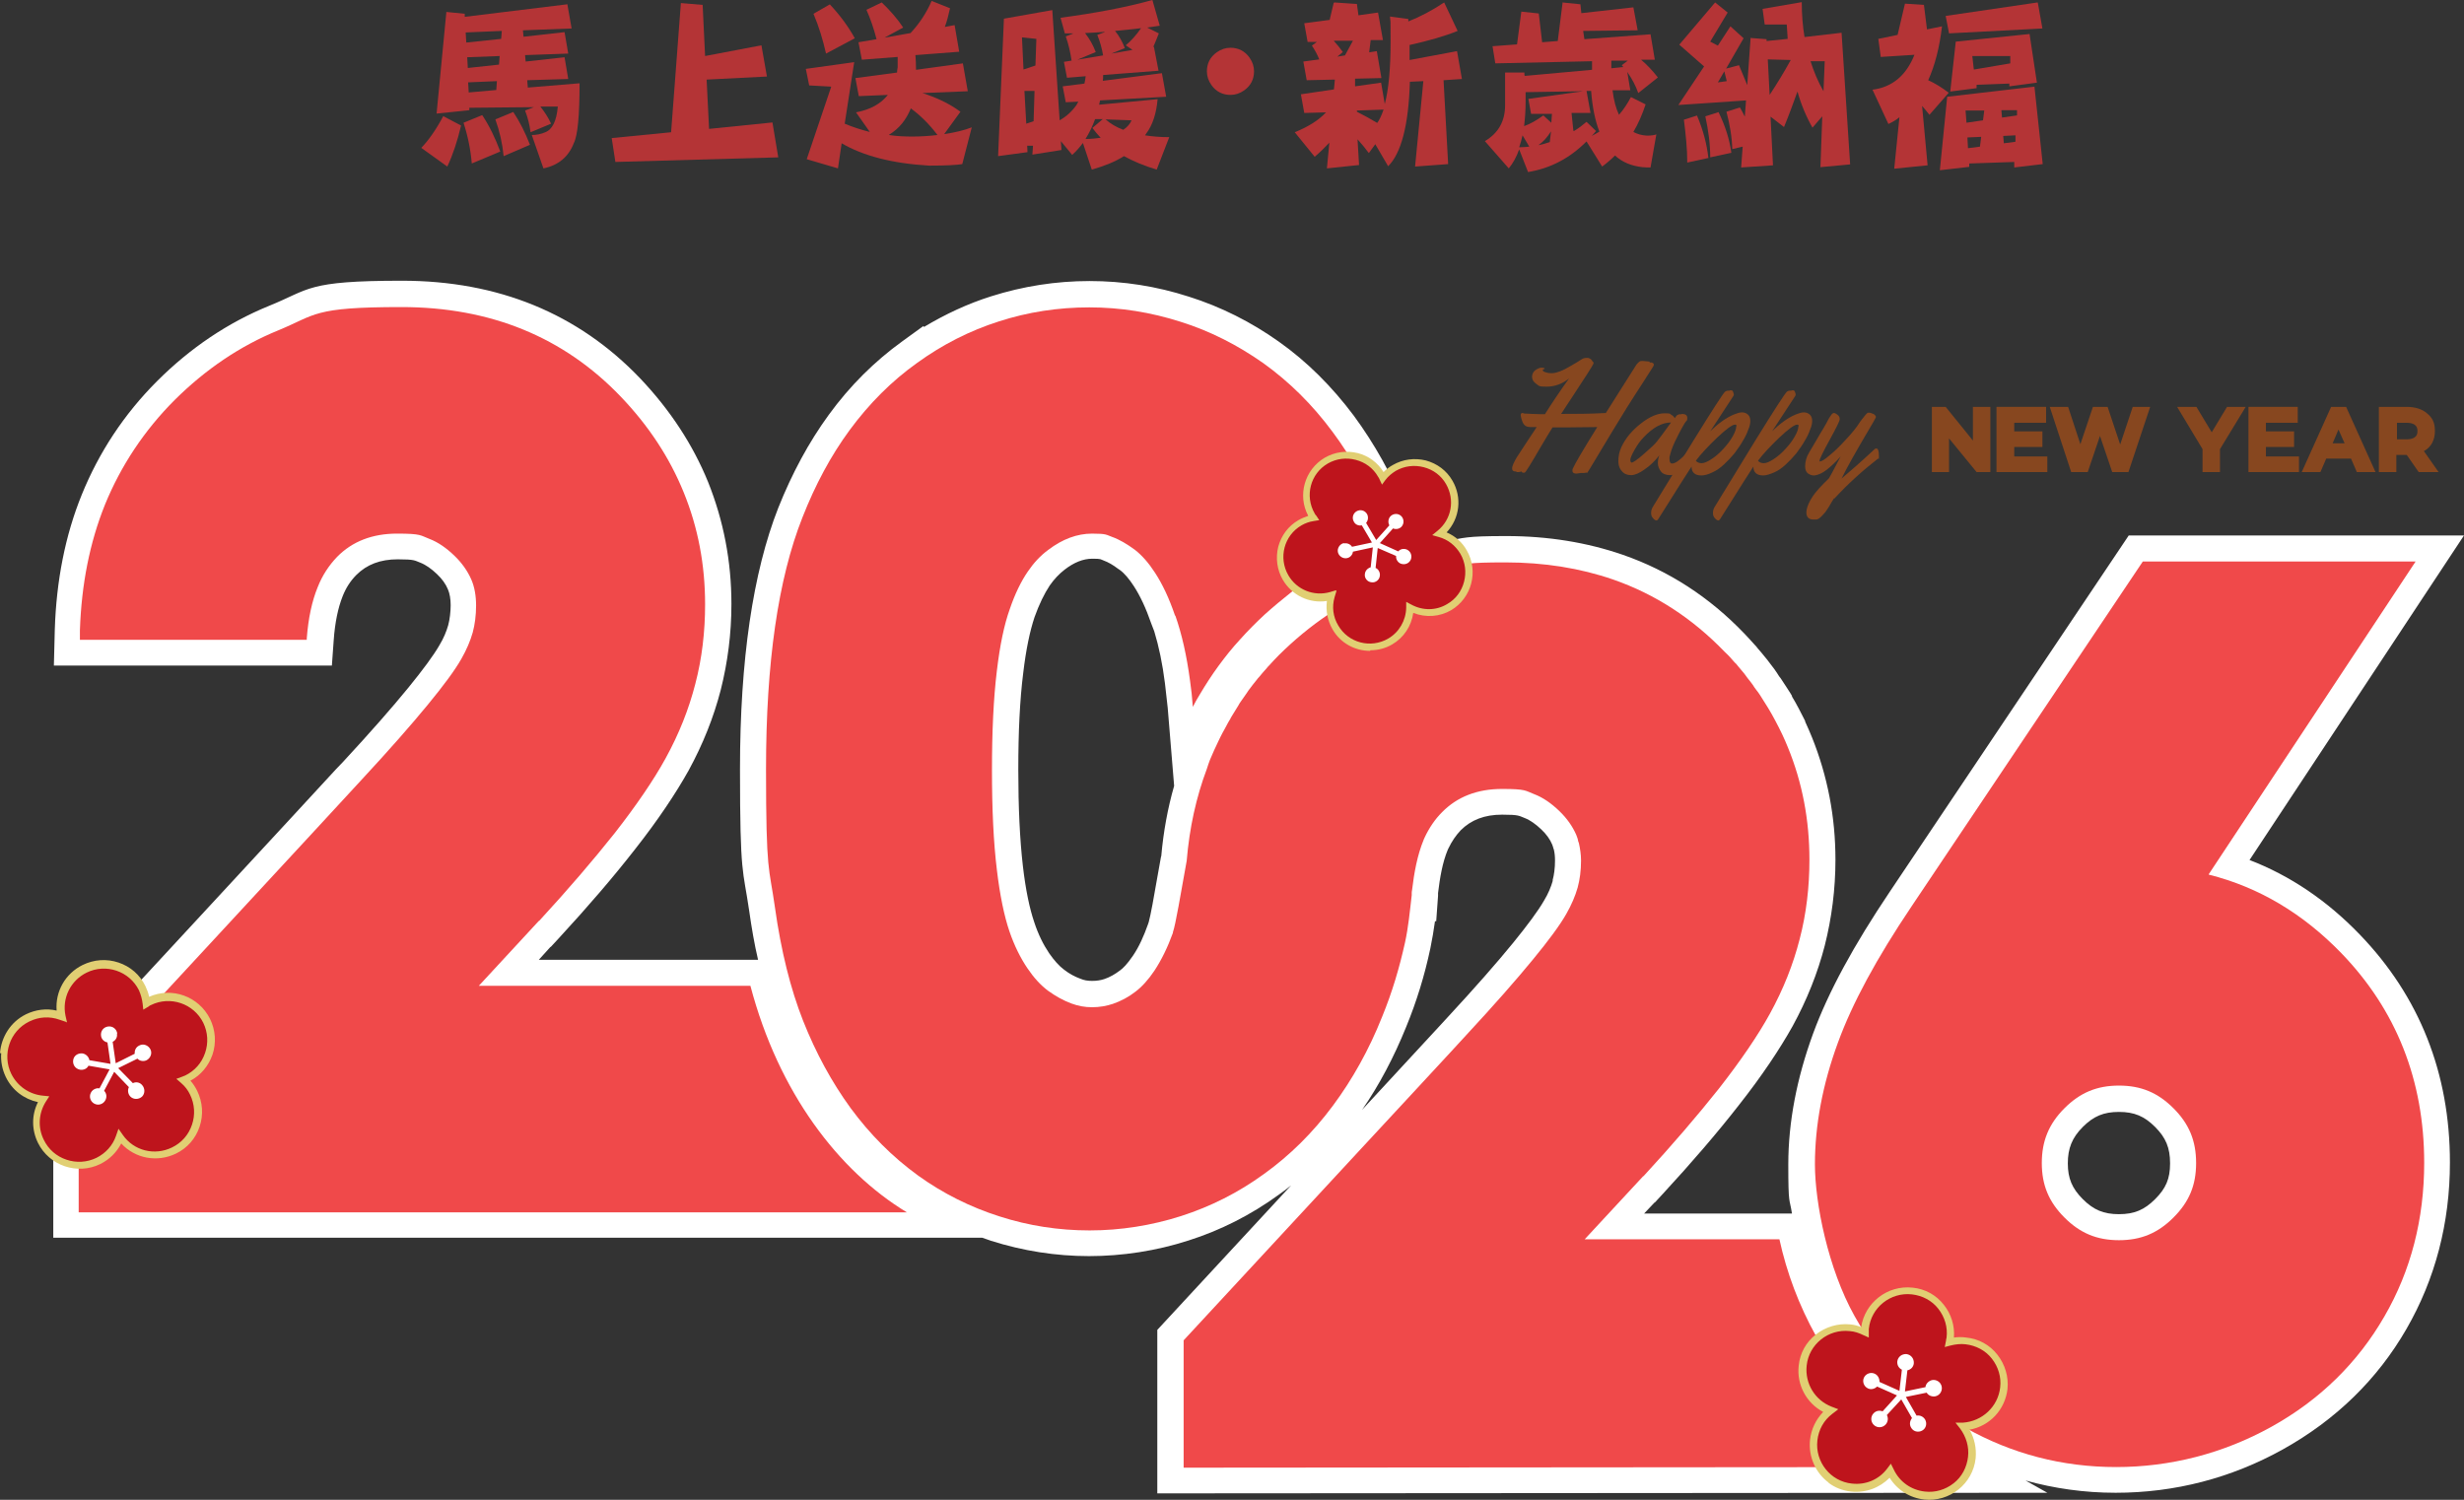
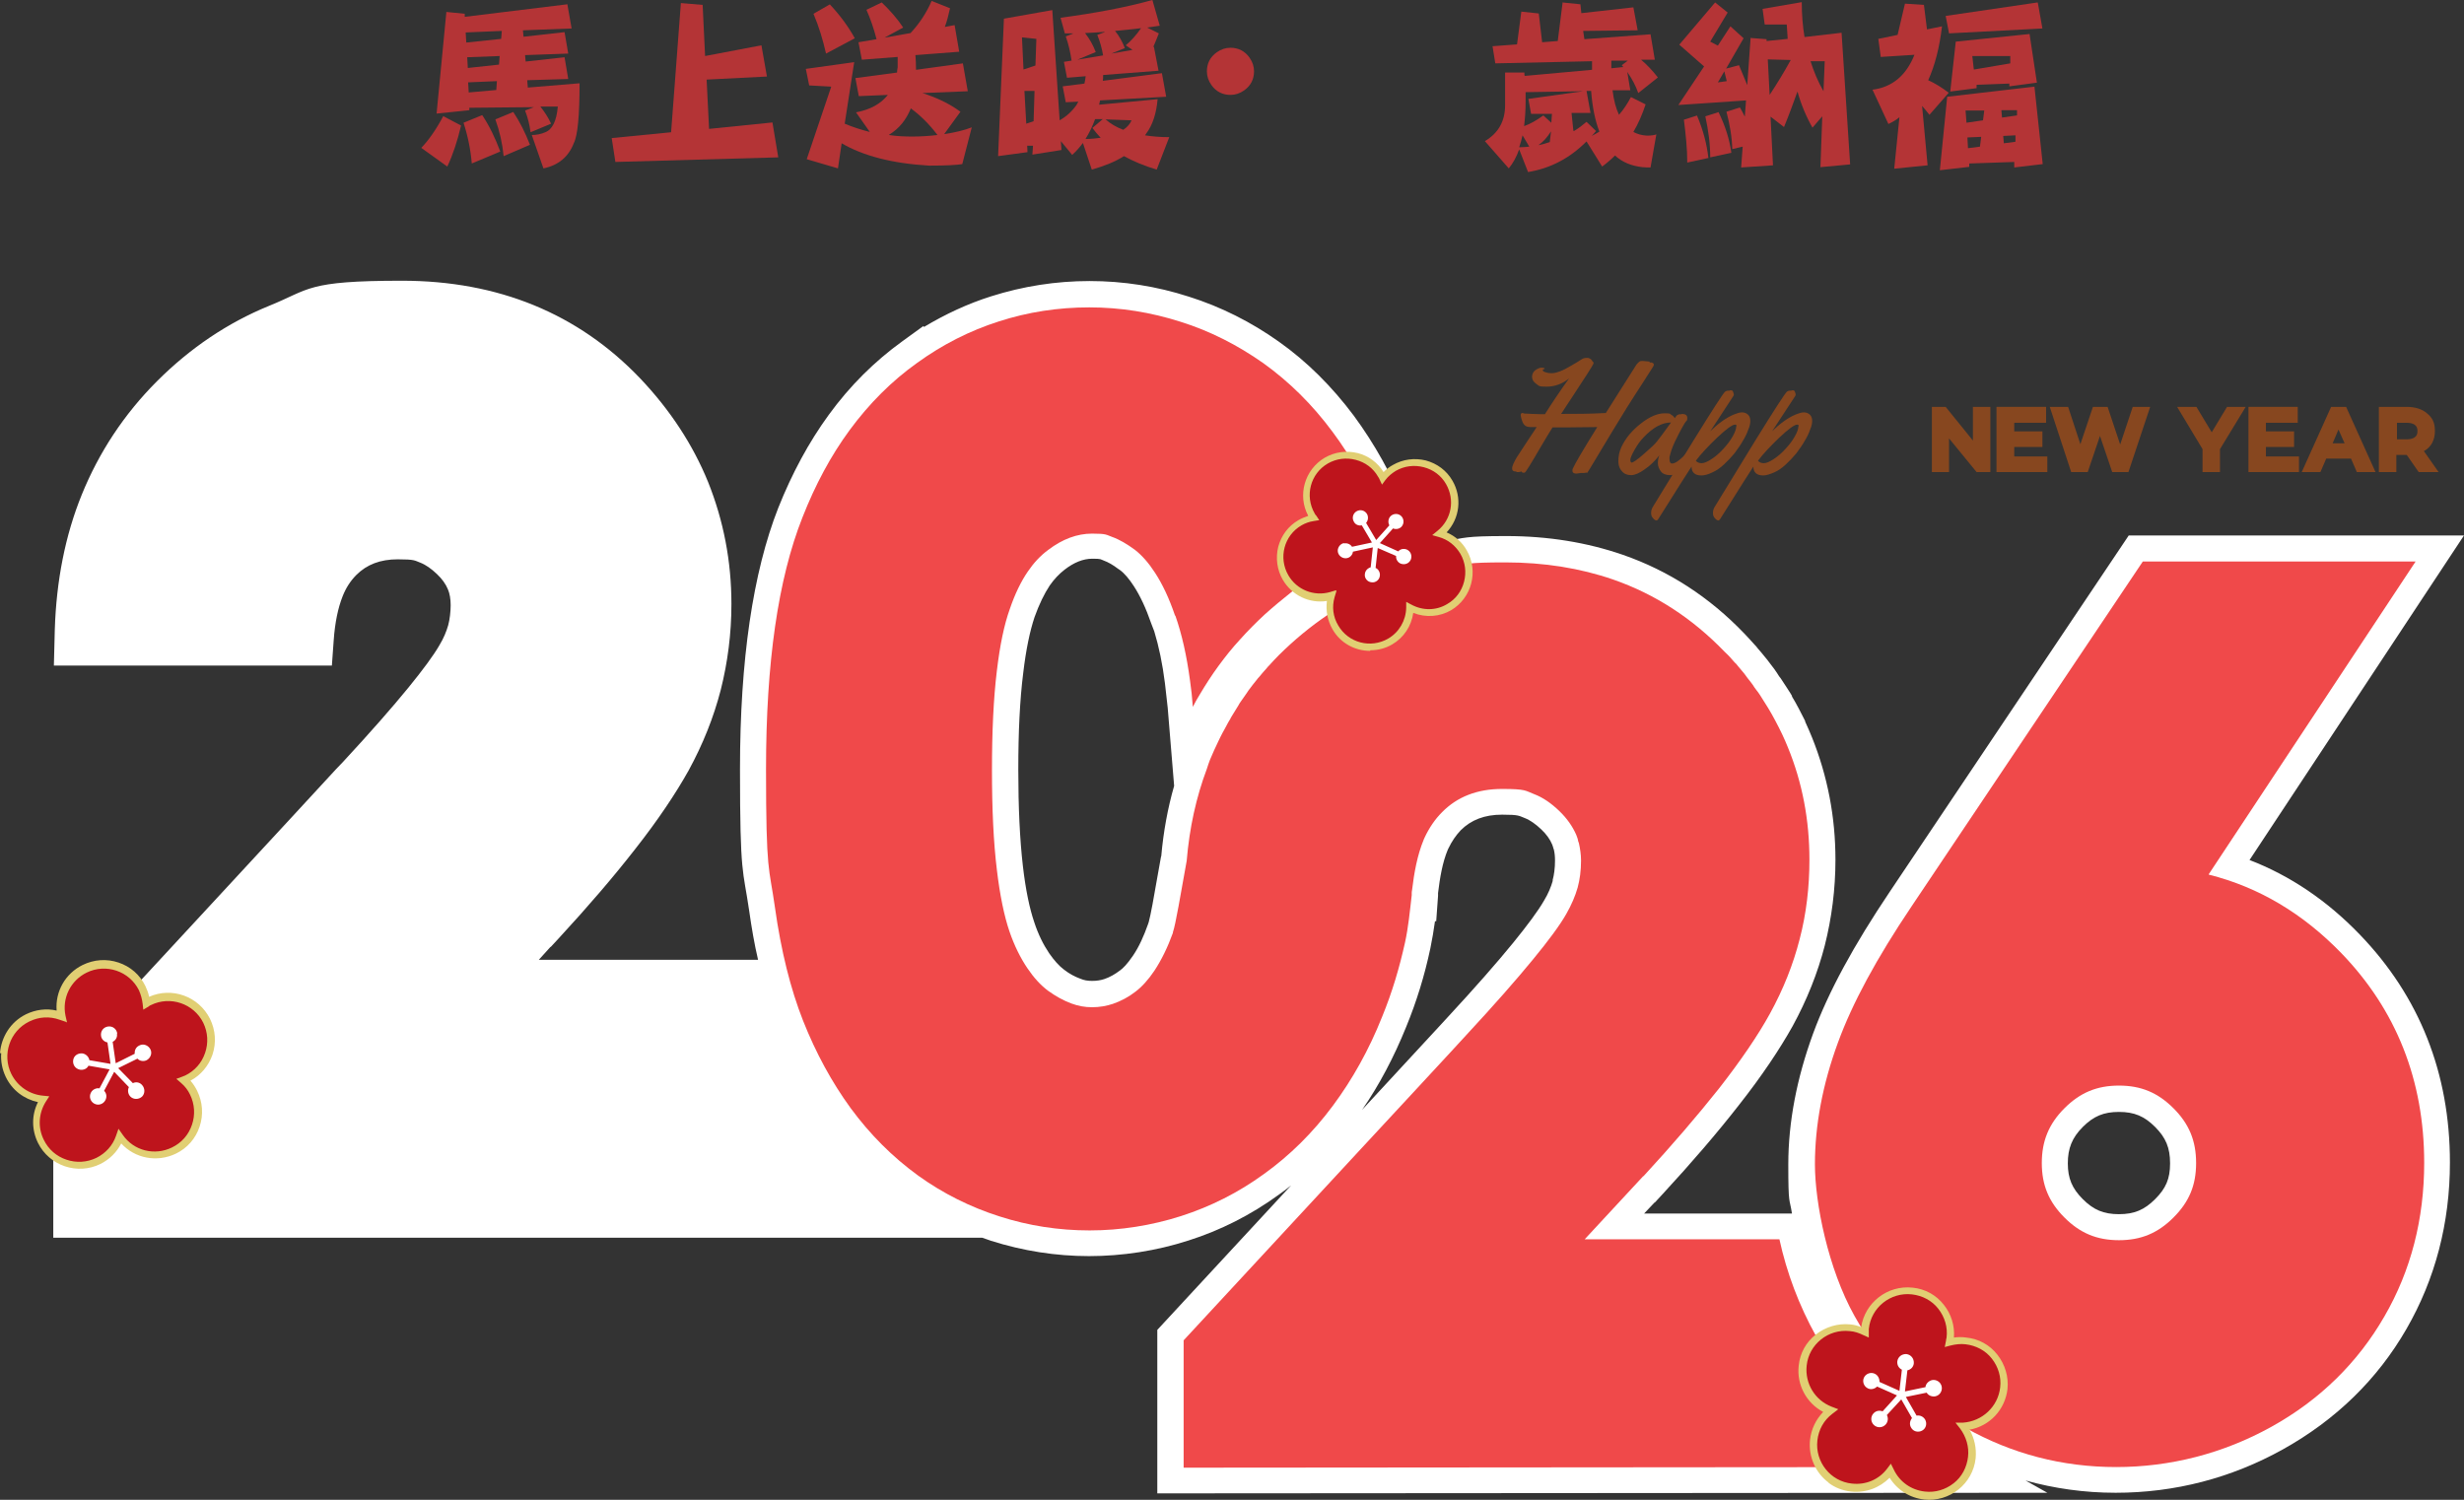
<svg xmlns="http://www.w3.org/2000/svg" id="Layer_1" version="1.1" viewBox="0 0 804.8 489.9">
  <rect x="0" y="0" width="804.8" height="489.9" fill="#333333" stroke="none" />
  <defs>
    <style>
      .st0 {
        fill: #87471f;
      }

      .st1 {
        fill: #fff;
      }

      .st2 {
        fill: #b43436;
      }

      .st3 {
        fill: #be141c;
      }

      .st4 {
        fill: #f0494a;
      }

      .st5 {
        fill: #e1cf73;
      }
    </style>
  </defs>
  <g>
    <g>
      <g>
        <polygon class="st0" points="644.4 143.9 635.5 132.9 631 132.9 631 154.2 636.6 154.2 636.6 143.2 645.6 154.2 650.1 154.2 650.1 132.9 644.4 132.9 644.4 143.9" />
        <polygon class="st0" points="657.9 146 667.1 146 667.1 140.9 657.9 140.9 657.9 138.1 668.3 138.1 668.3 132.9 652.1 132.9 652.1 154.2 668.7 154.2 668.7 149.1 657.9 149.1 657.9 146" />
        <polygon class="st0" points="696.6 132.9 692.5 145.2 688.4 132.9 683.6 132.9 679.5 145.1 675.5 132.9 669.5 132.9 676.5 154.2 681.9 154.2 685.9 142.4 689.9 154.2 695.2 154.2 702.3 132.9 696.6 132.9" />
      </g>
      <g>
        <polygon class="st0" points="722.4 141.2 717.4 132.9 711.1 132.9 719.4 146.7 719.4 154.2 725.1 154.2 725.1 146.7 733.5 132.9 727.4 132.9 722.4 141.2" />
        <polygon class="st0" points="740.1 146 749.3 146 749.3 140.9 740.1 140.9 740.1 138.1 750.5 138.1 750.5 132.9 734.4 132.9 734.4 154.2 750.9 154.2 750.9 149.1 740.1 149.1 740.1 146" />
        <path class="st0" d="M761.4,132.9l-9.6,21.3h6.1l1.9-4.4h8.1l1.9,4.4h6.1l-9.6-21.3h-4.9ZM761.9,144.8l1.9-4.5,2,4.5h-3.9Z" />
        <path class="st0" d="M791.8,147.3c2.3-1.3,3.5-3.6,3.5-6.5s-.9-4.4-2.6-5.8c-1.6-1.4-3.9-2.1-6.7-2.1h-9v21.3h5.7v-5.6h3.2c0,0,.1,0,.2,0l3.9,5.6h6.5l-4.9-7ZM782.9,138.1h3.1c3.6,0,3.6,2,3.6,2.7s0,2.7-3.6,2.7h-3.1v-5.4Z" />
      </g>
    </g>
    <g>
      <path class="st0" d="M538.8,118.4h.3c.1,0,.2,0,.2,0,0,0,0,0,.1,0,0,0,0,0,.1,0,0,0,.2.1.4.2.2.2.3.3.3.5s-.2.6-.6,1.2c-.4.6-1.4,2.2-3,4.7-3.8,5.8-7.1,11.1-10.1,16.1-5.2,8.6-7.7,12.9-7.8,12.9,0,0,0,.1-.1.2,0,.1,0,.2-.2.2h-.4c0,0-.7.1-.7.1h-.4c0,0-.4,0-.4,0h-.2l-1.4.2c-.8,0-1.3-.3-1.3-.9s0-.5.2-.9c.5-1.2,3.1-5.7,7.9-13.4-3.1,0-6.2.1-9.2.1h-5.4c-.9,1.4-2.1,3.4-3.7,6.1-3.3,5.7-5.1,8.6-5.4,8.7-.2,0-.4,0-.5,0s-.3,0-.4-.2c-.1-.2-.2-.2-.2-.2s-.1,0-.3.1c-.1,0-.3.1-.6.1h-.6s-.2-.2-.2-.2c0,0,0,0,0,0,0,0,0,0-.2,0-.7,0-1.1-.3-1.1-.9s.1-.9.4-1.6c.3-.7.7-1.4,1.1-2.1.5-.8,1.7-2.6,3.6-5.5,1.9-2.9,2.9-4.3,2.9-4.4-.3,0-.7,0-1.1,0-.9,0-1.5,0-1.8-.1-1-.2-1.6-1-2-2.4-.2-.7-.3-1.1-.3-1.4,0-.5.2-.7.6-.7l.7.2c.3,0,1.1,0,2.4.1,1.3,0,2.2.1,2.8.1h1.4c2.2-3.5,4.8-7.4,7.9-11.7-2.2,1.8-4.7,2.7-7.4,2.7s-2.4-.3-3.3-.9c-.9-.6-1.4-1.4-1.4-2.3s.4-1.7,1.1-2.2c.7-.5,1.4-.8,2-.8s1,.1,1,.3,0,.1-.3.2c-.2,0-.3.2-.3.3,0,.3.3.5.9.7.6.2,1.2.3,2,.3s1.6-.2,2.7-.6c1.1-.4,2.2-1,3.4-1.7,1.6-.9,2.9-1.7,3.8-2.3.5-.3,1-.4,1.5-.4s.8,0,1,.2c.2.1.4.2.5.3.1.1.2.3.3.4.1.2.2.3.3.4.1,0,.2.2.2.3s0,.3-.2.6c-.1.3-.8,1.3-1.9,3.1-1.2,1.8-2.7,4.1-4.5,6.9-1.8,2.8-3.2,4.8-4,6.1,4.5,0,9.3,0,14.6-.3,6.3-10,9.7-15.3,10-15.8.4-.5.7-.8,1-1,.3-.2.6-.2,1.1-.2l2.2.2Z" />
      <path class="st0" d="M549.2,135.2c1.3,0,1.9.4,1.9,1.3s-.1.8-.3,1c-.2.2-.7.9-1.4,2.2s-1.5,2.8-2.4,4.7c-.9,1.9-1.4,3.6-1.7,4.9,0,.2,0,.4,0,.7,0,.9.3,1.4.8,1.4s1.1-.2,1.8-.7,1.3-1,1.8-1.5c.5-.5,1.1-1.1,1.6-1.7.5-.6.8-.9.9-1,.1,0,.3-.1.5-.1.3,0,.5.2.6.7,0,.5.1,1,.1,1.5s0,.9-.2,1.1c-.5,1-1.6,2.1-3.2,3.5-1.7,1.3-3.2,2-4.5,2s-2.4-.4-3-1.2c-.6-.8-1-1.7-1-2.7s.2-1.9.5-2.6c-1.4,1.8-3,3.4-4.8,4.6-1.8,1.3-3.3,1.9-4.4,1.9s-2.1-.3-2.8-1c-.9-.9-1.4-2-1.4-3.6s.3-3.1,1-4.6c.7-1.5,1.6-2.9,2.7-4.2s2.3-2.4,3.7-3.5c2.8-2.2,5.4-3.3,7.7-3.3s1.6.2,2.2.5.9.7,1.1,1.1c.4-.6.7-1,1-1.1.3-.2.7-.2,1.3-.2ZM545.8,138c-2.9,0-5.9,1.6-8.9,4.8-1.1,1.1-2.1,2.5-3,4.1-.9,1.6-1.4,2.7-1.4,3.3s.2.9.5.9,1.8-.9,3.9-2.8c2.2-1.9,3.6-3.2,4.3-4.1.8-1,2.3-3,4.6-6.2Z" />
      <path class="st0" d="M565,127.5h.5c.3,0,.5.2.6.6.2.4.2.7.2.9s-.2.4-.5.9l-7.2,11c2.5-2.5,5.1-4.4,7.7-5.5,1-.4,1.9-.7,2.7-.7s1.5.3,2,.8c.5.5.7,1.2.7,2s-.2,1.8-.7,2.9c-.4,1.2-1,2.4-1.8,3.7-.7,1.3-1.7,2.6-2.7,4-1.1,1.3-2.2,2.5-3.4,3.6-1.2,1.1-2.4,2-3.8,2.6-1.4.7-2.6,1-3.6,1-2.1,0-3.2-1-3.2-2.9-2,3-4.2,6.6-6.8,10.7-2.6,4.1-4,6.3-4.1,6.5-.2.2-.3.4-.5.4s-.3,0-.6-.2c-.3-.2-.5-.4-.8-.8-.3-.4-.4-.9-.4-1.5,0-.7.2-1.4.6-2,2.3-3.8,6.7-10.9,13.1-21.4,6.5-10.5,10-15.9,10.5-16.2.3-.2.6-.3.9-.3h.5ZM567.2,139.2c0-.4-.2-.5-.5-.5-.9,0-2.8,1.4-5.8,4.2-2.9,2.8-5.3,5.3-7,7.6.4.5,1.1.8,1.9.8s2-.5,3.3-1.4c1.4-.9,2.6-2,3.8-3.3,1.2-1.3,2.2-2.6,3-4,.8-1.4,1.2-2.5,1.2-3.4Z" />
      <path class="st0" d="M585.2,127.5h.5c.3,0,.5.2.6.6.2.4.2.7.2.9s-.2.4-.5.9l-7.2,11c2.5-2.5,5.1-4.4,7.7-5.5,1-.4,1.9-.7,2.7-.7s1.5.3,2,.8c.5.5.7,1.2.7,2s-.2,1.8-.7,2.9c-.4,1.2-1,2.4-1.8,3.7-.7,1.3-1.7,2.6-2.7,4-1.1,1.3-2.2,2.5-3.4,3.6-1.2,1.1-2.4,2-3.8,2.6s-2.6,1-3.6,1c-2.1,0-3.2-1-3.2-2.9-2,3-4.2,6.6-6.8,10.7-2.6,4.1-4,6.3-4.1,6.5-.2.2-.3.4-.5.4s-.3,0-.6-.2c-.3-.2-.5-.4-.8-.8-.3-.4-.4-.9-.4-1.5,0-.7.2-1.4.6-2,2.3-3.8,6.7-10.9,13.1-21.4,6.5-10.5,10-15.9,10.5-16.2.3-.2.6-.3.9-.3h.5ZM587.5,139.2c0-.4-.2-.5-.5-.5-.9,0-2.8,1.4-5.8,4.2-2.9,2.8-5.3,5.3-7,7.6.4.5,1.1.8,1.9.8s2-.5,3.3-1.4c1.4-.9,2.6-2,3.8-3.3,1.2-1.3,2.2-2.6,3-4,.8-1.4,1.2-2.5,1.2-3.4Z" />
-       <path class="st0" d="M599,162.8c0,0-.3.5-.8,1.3-.4.8-.9,1.5-1.4,2.3-.5.8-1.1,1.5-1.8,2.2-.7.7-1.3,1.1-1.8,1.1-.5,0-.8,0-.9,0-1.5,0-2.3-.8-2.3-2.3s1-4,2.9-6.4c.7-.9,1.6-1.9,2.7-3,1.1-1.1,1.7-1.7,1.8-1.8.1-.1,1.4-2.5,3.8-7.1-1.6,1.8-3.1,3.2-4.5,4.3-1.4,1.1-2.7,1.7-4,1.9h-.2c-.7,0-1.3-.2-1.9-.6s-1-1.2-1-2.3c0-1.6.4-3.1,1.3-4.6.3-.5.8-1.4,1.6-2.7s1.4-2.4,2.1-3.6c.6-.9,1.2-2,1.9-3.2.6-1.2,1.1-2.1,1.5-2.6.3-.5.7-.8,1-.8s.7.2,1.2.6c.5.4.7.8.7,1.4s-1.1,2.8-3.3,6.8c-2.2,4-3.3,6.3-3.3,6.8s0,.2.2.2c.5,0,1.5-.6,3-1.9,1.6-1.3,3.3-2.9,5.2-5,2.1-2.2,3.8-4.3,4.9-6.1.2-.2.3-.4.4-.5,0-.1.2-.3.4-.5.1-.2.3-.4.4-.5,0-.1.2-.3.3-.4s.2-.3.3-.4c.1,0,.2-.2.3-.3.2-.2.4-.3.6-.3s.6,0,1,.2.7.2.8.3c0,.1.2.2.3.3.2.2.3.4.3.5s0,.4-.2.6c-.1.3-.9,1.6-2.3,4-4.2,7.1-7.1,12.3-8.7,15.6,2.6-2.2,6.2-5.3,10.8-9.6.2-.2.4-.2.6-.2.5,0,.8.8.8,2.4s0,.8-.3.9c-5,3.9-9.8,8.2-14.2,13Z" />
    </g>
  </g>
  <g>
    <path class="st2" d="M144.9,38l5.7,3c-1.2,5.1-2.7,9.6-4.5,13.4l-8.5-6.1c2.4-2.5,4.8-5.9,7.2-10.4ZM185.3,1.3l1.4,8-15.9.6.2,2.1,13.4-1.5,1.2,7-14.1.5.2,2.1,12.7-1.4,1.2,7.1-13.4.4.2,2.4,16.9-1.4c0,10.5-.6,17.1-1.9,19.6-1.7,4.4-5,7.2-9.9,8.2l-3.8-10.9c1.5,0,3-.3,4.4-.9,2.3-.9,3.7-3.7,4.1-8.4h-5.7c1.4,1.8,2.6,3.6,3.5,5.6l-6.7,2.8c-.3-2.4-.9-4.8-1.8-7.1l2.9-1.1-21.1.2v.8c0,0-10.7,1.1-10.7,1.1l3.2-33.2,6,.6v1c0,0,33.5-4.1,33.5-4.1ZM157.5,37.6c2.4,3.6,4.3,7.6,5.9,11.9l-9.3,3.9c-.4-4.6-1.3-9-2.7-13.3l6.1-2.5ZM163.7,12.7l.2-2.6-11.8.5.2,3.3,11.4-1.2ZM163,21l.2-2.7-10.6.4.2,3.5,10.2-1.1ZM153.1,30.2l9-.8.2-2.9-9.4.4.2,3.3ZM167.6,36.5c2.2,3.3,4,6.9,5.5,10.8l-8.6,3.7c-.4-4.1-1.3-8.1-2.7-12l5.8-2.4Z" />
    <path class="st2" d="M222.4,1l7.1.6.8,16.7,18.4-3.5,1.8,10.2-19.7,1,.8,16.1,20.7-2.1,1.9,11.4-53.2,1.5-1.2-7.8,19.4-1.9,3.2-42.3Z" />
    <path class="st2" d="M288,.8c2.7,2.6,5.1,5.3,7,8.2l-6.1,3.3,8.5-1.5c2.9-3.1,5.2-6.6,6.9-10.5l6,2.4c-.5,2.2-1,4.3-1.7,6.1l3.2-.6,1.5,8.7-14.3,1.1c.1,1.4.2,3,.2,4.8l15.3-2.1,1.6,9.1-14.8.6c4.7,1.5,8.9,3.5,12.4,6.1l-5.3,7.3c3.4-.5,6.4-1.2,9-2.2l-3.1,12c-1.7.3-5.3.5-10.8.5-12.1-.7-21.6-3.2-28.6-7.3l-1.2,8.2-10.2-3,8-23.7-7.2-.4-1.1-5.4,15.8-2.2-3.1,20.1c2.6,1.1,5.4,2,8.2,2.7l-4.5-6.4c4.7-.9,8.1-2.8,10.4-5.7l-9.5.4-1.1-5.9,13.6-1.8c0-.6.1-1.2.2-1.7,0-1.3,0-2.4,0-3.4l-11.7.9-1.1-5.7,5.9-1c-.9-3.5-2-6.7-3.3-9.6l5-2.4ZM271.1,1.5c3.3,3.5,6,7.2,8.1,11l-9.4,5c-1-4.4-2.3-8.8-4.1-13l5.4-3.1ZM290.4,44.1c2.5.4,5.1.5,7.7.5s5.6-.2,8.1-.5c-2.7-3.6-5.7-6.5-8.7-8.7-1.5,3.7-3.8,6.6-7.1,8.6Z" />
    <path class="st2" d="M350.5,10.9h-2.7l-1.4-5.1c11.3-1.5,21.4-3.4,30-5.8l2.4,8.4c-1.4.2-2.8.4-4.1.6l3.8,1.9c-.6,1.6-1.2,3-1.8,4.4h.2c0,0,1.5,7.8,1.5,7.8l-18.1,1.4c0,.7,0,1.4-.1,1.9l19.3-2.5,1.4,7.7-21.6,1.2c-.1.5-.2,1-.3,1.4l19.1-1.8c-.4,4.6-1.6,8.4-3.7,11.2-.2.3-.3.5-.4.6,2.5.4,5.1.6,7.9.6l-4.1,10.6c-4-1.2-7.6-2.7-10.7-4.4-2.8,1.8-6.3,3.2-10.5,4.4l-2.9-8.7c-1.1,1.5-2.3,2.8-3.5,3.9l-3.7-4.5.2,2.9-9.5,1.5.2-2.9h-1.9c0,0,.1,2.1.1,2.1l-9.6,1.3,1.9-44.9,15.8-2.8,2.4,36c2.3-1.3,4.1-3,5.5-5,.2-.3.4-.7.6-1.1l-4.1.2-1-5.2,7.1-.9c.2-.8.3-1.6.4-2.4l-6.1.5-1-5.2,2.5-.4c-.4-2.7-1-5.4-1.9-7.9l2.3-.9ZM334.3,22.7l3.9-1.3.3-8.7-4.7-.5.5,10.5ZM335.2,40.4l2.4-.8.3-9.9h-3.3c0,.1.6,10.7.6,10.7ZM360.8,10.4c-2.2.2-4.3.3-6.4.4,1.5,1.9,2.6,3.9,3.5,6.2l-6,2.5,8.4-1.4c-.4-2.3-1-4.5-1.9-6.7l2.4-.9ZM354.6,45.4c1.8,0,3.4-.2,4.9-.4-1-1.1-1.9-2.1-2.7-3.2l3.4-2.9h-2.5c-.9,2.4-1.9,4.5-3.1,6.4ZM366.9,42.4c1.3-.9,2.2-1.9,2.7-3.1l-8.5-.3c1.6,1.4,3.6,2.6,5.8,3.4ZM372.7,9.2c-2.9.4-5.7.6-8.5.9,1.4,1.7,2.4,3.6,3.2,5.6l-4.4,1.8,6.9-1.2-2.2-1.5c1.7-1.4,3.4-3.3,5-5.6Z" />
    <path class="st2" d="M394.2,23.3c0-2.6,1.1-4.7,3.2-6.2,1.4-1,2.9-1.5,4.5-1.5,2.6,0,4.7,1.1,6.2,3.2,1,1.4,1.5,2.9,1.5,4.5,0,2.6-1.1,4.7-3.2,6.2-1.4,1-2.9,1.5-4.5,1.5-2.6,0-4.7-1.1-6.2-3.2-1-1.4-1.5-2.9-1.5-4.5Z" />
-     <path class="st2" d="M435.8.8l7.4.5.5,3.7,6.4-.9,1.6,9h-4c-.2,1.4-.3,2.7-.5,4l2.5-.4,1.5,8.8-8.6.2v2.5c.1,0,8.5-1.2,8.5-1.2l1.2,7c1.3-4.9,1.9-11.8,1.9-20.5s0-5.3-.2-8.1l6,.8c0,.3,0,.6,0,.8,3.8-1.5,7.8-3.6,11.7-6.2l4.4,9.3c-4.2,1.7-9.4,3.2-15.7,4.6,0,1.6,0,3.3,0,4.9l15.5-2.9,1.6,9.1-6,.4,1.5,27.4-10.8.8,2.7-27.9-4.4.2c-.4,14.1-2.8,23.3-7.1,27.6l-4.2-7.2-2.1,2.9c-1.2-1.6-2.5-3.2-3.7-4.5l.5,8.4-10.5,1.1.8-8.4c-1.5,1.6-3.1,3.2-4.8,4.6l-6.5-8c4.4-1.8,7.8-3.9,10.2-6.5l-7.1.2-1.1-6.1,10.8-1.6.3-3.2-9.2.2-1.1-6.1,5.2-.7c-.6-1.5-1.4-3-2.4-4.5l1.6-1.2h-3c0,0-1.1-6.1-1.1-6.1l8.3-1.1,1.3-5.5ZM435.7,13.4c1,1.1,2,2.3,2.9,3.6l-1.8,1.5,2.5-.4c.9-1.6,1.8-3.3,2.6-4.8h-6.2ZM449.8,40.2c.8-1.1,1.5-2.6,2.1-4.4l-8.7.3v.4c2.4,1.2,4.7,2.5,6.7,3.7Z" />
    <path class="st2" d="M510.3.8l5.9.6.3,2.9,17-1.9,1.4,7.5-17.8.2.4,2.7,21.6-1.6,1.4,8.3h-4.5c1.9,1.6,3.7,3.5,5.5,5.8l-6.4,5.1c-.8-2.3-2-4.6-3.6-6.9l1,6h-5.8c.4,3.3,1.1,5.9,2.1,8,1.5-1.7,2.8-3.7,3.9-5.8l4.8,2.4c-1.1,3.3-2.4,6.3-4,9,1.3.7,2.7,1.1,4.4,1.2,1.2,0,2.3-.1,3.1-.4l-1.9,10.8c-.8,0-1.7,0-2.7-.1-3.5-.4-6.5-1.6-8.9-3.8-1.3,1.3-2.7,2.5-4.2,3.6l-5.1-8.2c-5.5,5.5-11.8,8.8-19.1,10l-2.9-7.4c-.9,2.5-2,4.5-3.4,6.2l-7.8-8.9c4.4-2.6,6.6-6.5,6.6-11.7s0-7,0-10.7h6.3c0,.4,0,.8.1,1.1l22-2c0-1,0-1.9,0-2.8l-31.6.7-.9-5.6,8-.6,1.4-10.7,5.7.6,1.1,9.4,5.1-.4,1.6-12.7ZM496.3,48.1c1.1,0,2.2-.1,3.2-.2l-2.2-3.7c-.3,1.4-.7,2.7-1.1,3.9ZM507,37.2h-6.9c0,.1-.9-4.9-.9-4.9l17.9-2.5-18.8.3c0,1,0,2,0,3.1,0,2.9-.2,5.6-.5,8,2-.7,4.1-1.9,6.3-3.5l2.6,2.4.2-2.9ZM502.5,47.4c1.3-.2,2.5-.6,3.7-1l.4-3.5c-1.2,1.9-2.5,3.4-4.1,4.5ZM514.1,42.8c1.5-.9,2.8-1.9,4.1-3l3.1,3c-.5.6-.9,1.1-1.4,1.6.9-.5,1.7-.9,2.5-1.4-1.4-3.6-2.3-8-2.7-13.3h-1.5c0,0,1.3,7.2,1.3,7.2h-6.2c0,.1.6,5.8.6,5.8ZM526.3,19.9v2.4l3.9-.4c-.2-.3-.4-.5-.5-.6l2-1.5h-5.4Z" />
    <path class="st2" d="M571.7,12.4l5.3.4v.6c0,0,6.9-.7,6.9-.7-.1-1.6-.2-3.1-.3-4.7h-7.2c0,.1-.7-5.1-.7-5.1l12.8-2.2c0,4,.3,7.8.9,11.4l12.1-1.4,2.8,43-9.7.9.6-16.6-3.2,3.7c-2-3.5-3.7-7.5-4.9-11.8-1.3,3.6-2.7,7.5-4.4,11.6l-4.4-3.4.8,15.9-10.4.7.5-6.8-3.4.8c-.1-4-.8-8-1.9-12.2l4.4-1.4c.6,1,1.1,2,1.6,3l.4-5.3-22.1,1.5,8.4-12.6-8.1-7.1,11.7-13.8,4.1,3.3-5.7,9.5,2.5,1.3,4.1-6.3,4.3,3.9-5.7,9.9,4.2-1.1,2.7,6.5,1.1-15.5ZM554.3,37.8c2,4.7,3.2,9.3,3.7,13.8l-6.9,1.5c0-4.6-.5-9.2-1.1-14l4.4-1.4ZM561.3,36.6c2.2,4.5,3.6,8.9,4.2,13.3l-6.9,1.5c0-4.4-.6-8.8-1.6-13.4l4.4-1.4ZM561.2,26.9l2.8-.4-.8-3.2-2.1,3.6ZM578,31c2.3-3.5,4.6-7.2,6.9-11.4l-7.5-.2.6,11.5ZM591.3,19.8c1.1,3.5,2.5,6.9,4.3,10l.4-9.8h-4.7Z" />
    <path class="st2" d="M622.3,1.2l6.1.4,1,8,4.9-1c-.8,6.9-2.3,12.7-4.5,17.6,2.2,1,4.5,2.4,6.7,4.1l-6.3,7.2c-.8-1-1.6-2-2.4-2.9l1.8,19.4-10.9,1.1,1.7-16.8c-1.1.9-2.3,1.6-3.6,2.2l-5.2-11.2c6.4-.8,11-4.6,13.7-11.4l-11,.7-.8-5.9,6.3-1.3,2.4-10.2ZM664.5,28.3l2.7,25.3-9.3,1.1v-1.8c0,0-14.7.5-14.7.5v1.1c0,0-9.6,1.1-9.6,1.1l2.4-24,28.5-3.3ZM665.6.9l1.5,8.4-30.5,1.6-1.1-5.7,30-4.4ZM662.9,11.1l2.4,15.9-9,1.2v-.9c0,0-10.7.4-10.7.4v1.1c.1,0-8.6,1.1-8.6,1.1l1.8-16.3,24.2-2.5ZM642.2,40.1l5.5-.8.4-3.2h-6.1c0,0,.3,4,.3,4ZM642.8,48.4l3.9-.5.4-3.2-4.5.2.2,3.6ZM644.8,22.7l11.8-2v-2.4c.1,0-12.4,0-12.4,0l.5,4.4ZM653.7,36l.2,2.4,4.9-.7v-1.7c0,0-5.1,0-5.1,0ZM654.3,44.4l.2,2.4,3.8-.5v-2.1c.1,0-3.9.2-3.9.2Z" />
  </g>
  <g id="Generative_Object__x28_0_x2C__0_x29_">
    <path class="st1" d="M734.7,281l70.1-106.1h-109.5l-78,116.3c-11.9,17.7-20.1,32.8-25.1,46.4-5.3,14.5-8.1,28.9-8.1,42.7s.4,10.8,1.2,16.1h-48.3s3.4-3.6,3.4-3.6h.1l2.5-2.7c9.6-10.4,18.1-20.3,25.1-29.3,7.4-9.4,13.2-18.1,17.4-25.6,4.7-8.6,8.2-17.4,10.5-26.3,2.3-9.1,3.5-18.5,3.5-28.1,0-14-2.6-27.3-7.6-39.8-.7-1.8-1.5-3.5-2.3-5.3v-.2c0,0-2.1-4.1-2.1-4.1-.7-1.3-1.4-2.6-2.2-3.9v-.2c.1,0-3.2-5-3.2-5-.3-.5-.6-.9-1-1.4l-.7-1.1c-.3-.4-.6-.9-.9-1.3-.5-.7-1.1-1.4-1.6-2.1l-.6-.8c-.3-.4-.6-.7-.9-1.1-.7-.9-1.4-1.7-2.1-2.5l-.4-.5c-.2-.3-.5-.6-.7-.8-1.2-1.3-2.3-2.6-3.5-3.8-11.4-11.9-24.7-20.5-39.7-25.7-11.6-4-24.3-6.1-38-6.1s-13.5.6-20.1,1.7c-2.9.5-5.7,1.1-8.4,1.7l-1.3-3.8h.3c0-.1-3.2-8.1-3.2-8.1-4.6-11.4-10.4-21.7-17.1-30.8-7.1-9.5-15.3-17.7-24.5-24.2-9-6.4-18.9-11.4-29.4-14.7-10.5-3.4-21.4-5.1-32.4-5.1s-21.8,1.7-32.2,5c-7.6,2.4-14.9,5.8-21.9,10l-.2-.3-6.9,5c-9,6.5-17.1,14.5-24,24-6.5,8.9-12,19.1-16.5,30.4-8.3,21.1-12.5,49.8-12.5,85.3s1,32.5,3,46.3c.8,5.6,1.7,10.9,2.9,16h-71.6l3.8-4.2h.1l2.5-2.7c9.6-10.4,18.1-20.3,25.1-29.3,7.4-9.4,13.2-18.1,17.4-25.6,4.7-8.6,8.2-17.4,10.5-26.3,2.3-9.1,3.5-18.5,3.5-28.1,0-14-2.6-27.3-7.6-39.8-5-12.3-12.5-23.7-22.3-34-20.2-21.1-46.3-31.8-77.7-31.8s-30,2.8-43.4,8.2c-13.5,5.5-25.8,13.8-36.6,24.6-10.8,10.8-19,23.3-24.6,37.1-5.4,13.3-8.3,28.1-8.8,44l-.3,11.8h90.8l.6-8.3c.4-5.7,1.4-10.5,2.9-14.3,1.1-2.8,2.6-5.1,4.5-7,3.4-3.4,7.8-5.1,13.5-5.1s5.5.4,7.4,1.1c1.8.7,3.6,2,5.4,3.7,1.7,1.6,2.9,3.3,3.6,5,.6,1.4.9,3.2.9,5.2s-.3,4.7-.8,6.5c-.6,2.1-1.5,4.3-2.9,6.6-1.9,3.3-5.3,7.9-10.1,13.8-5.3,6.5-12.5,14.7-21.3,24.2l-2.3,2.4h0c0,.1-92.4,99.9-92.4,99.9v53.2h303.4c1,.3,2,.7,2.9,1,10.4,3.3,21.2,5,32,5s22-1.7,32.5-5.1c10.4-3.3,20.3-8.3,29.4-14.9,1.4-1,2.8-2,4.1-3.1l-43.7,47.2v53.4s290.7-.2,290.7-.2l-7.1-4c9.4,2.6,19.2,4,29.4,4,19.4,0,37.8-4.8,54.7-14.2,17.2-9.6,30.8-22.8,40.3-39.3,9.4-16.3,14.2-34.6,14.2-54.4,0-29.1-9.9-54.2-29.5-74.5-10.6-11-22.7-19.2-36-24.3ZM379.2,279.9c-.4,2.3-.8,4.6-1.2,6.7-1,5.9-2.2,12.5-2.8,14.6l-.2.6c-1.4,4-3,7.5-4.9,10.3s-3.3,4.2-4.3,4.9c-1.6,1.2-3.3,2.2-5.1,2.8-1.2.4-2.5.6-4,.6s-2.6-.2-3.8-.7c-1.9-.7-3.6-1.6-5.4-3-1.6-1.2-3.2-3-4.8-5.3-1.9-2.8-3.6-6.2-4.9-10.2-1.5-4.4-2.8-10.5-3.7-18.3-1-8.6-1.5-19.2-1.5-31.5s.5-22.8,1.6-31.5c.9-7.7,2.2-13.8,3.7-18.3,1.5-4.2,3.2-7.7,5-10.4,1.4-2,3-3.7,4.8-5.1,3.1-2.4,6.1-3.6,9.1-3.6s2.6.2,3.7.6c1.4.5,3,1.4,4.7,2.7l.6.4c1.5,1.1,3,2.9,4.5,5.2,2.1,3.2,4,7.3,5.7,12.2l1,2.6c1.5,4.9,2.7,10.6,3.5,17,.3,2.5.6,5.2.9,8l2.1,25.5c-2.1,7.3-3.5,15-4.2,22.9ZM507.2,287.6c-.6,2.1-1.5,4.3-2.9,6.6-1.9,3.3-5.3,7.9-10.1,13.8-5.3,6.5-12.5,14.7-21.3,24.2l-2.3,2.5-25.7,27.8c5.6-8.1,10.4-17.2,14.4-27.1,3.4-8.3,6-16.7,7.9-25.7.6-2.9,1.1-5.9,1.5-8.8h.4l.6-8.3c0-.3,0-.6,0-.9.6-4.9,1.4-9.9,3.2-14.2l.2-.4c1.1-2.3,2.4-4.2,4-5.9,3.4-3.4,7.8-5.1,13.5-5.1s5.5.4,7.4,1.1c1.8.7,3.6,2,5.4,3.7,1.7,1.6,2.9,3.3,3.6,5,.1.3.2.5.3.9,0,.2.1.4.2.6.3,1.2.4,2.4.4,3.7,0,2.5-.3,4.7-.8,6.5ZM703.9,391.7c-3.5,3.5-6.8,4.9-11.8,4.9s-8.3-1.4-11.8-4.9c-3.5-3.5-4.9-6.8-4.9-11.7s1.4-8.4,4.9-11.9c3.5-3.5,6.8-4.9,11.8-4.9s8.3,1.4,11.8,4.9c3.5,3.5,4.9,6.8,4.9,11.9s-1.4,8.2-4.9,11.7Z" />
-     <path class="st4" d="M245.4,322h-89l19.6-21.2h.1c9.5-10.3,17.7-19.9,24.7-28.7,7.1-9.1,12.7-17.3,16.6-24.4,4.4-8,7.6-16.1,9.7-24.3,2.2-8.4,3.2-17.1,3.2-26,0-12.9-2.3-25.1-7-36.6-4.6-11.3-11.4-21.7-20.6-31.3-18.6-19.4-42.5-29.2-71.6-29.2s-27.8,2.5-40.2,7.6c-12.5,5.1-23.7,12.7-33.8,22.7-10,10-17.6,21.5-22.8,34.2-5,12.4-7.7,26.1-8.2,41.1v3.1c0,0,74.1,0,74.1,0v-.5c.5-6.6,1.7-12.2,3.6-16.8,1.5-3.8,3.7-7.1,6.3-9.8,5-5.1,11.6-7.6,19.6-7.6s7.6.6,10.5,1.7c2.9,1.1,5.6,3,8.2,5.5,2.5,2.4,4.3,5,5.5,7.7,1.1,2.5,1.6,5.4,1.6,8.6s-.4,6.2-1.1,8.8c-.8,2.8-2,5.6-3.7,8.6-2.1,3.7-5.8,8.7-10.9,14.9-5.5,6.7-12.7,14.9-21.7,24.6h0c0,.1-92.4,99.9-92.4,99.9v41.4h270.5c-22.3-13.5-41.9-39.1-51.1-74Z" />
    <path class="st4" d="M636,479.2c-.4-.2-.7-.4-1.1-.6-8.6-4.9-16.5-10.8-23.4-17.7-7.1-7.1-13.3-15.3-18.3-24.4-5.6-10.1-9.6-20.7-12-31.7h-11.3s-52.3,0-52.3,0l19.1-20.6h.1c9.5-10.3,17.7-19.9,24.7-28.7,7.1-9.1,12.7-17.3,16.6-24.4,4.4-8,7.6-16.1,9.7-24.3,2.2-8.4,3.2-17.1,3.2-26,0-12.9-2.3-25.1-7-36.6-1.2-3-2.6-5.9-4.1-8.7,0,0,0,0,0,0-1.5-2.9-3.2-5.6-5-8.4,0,0,0,0,0,0-.4-.6-.8-1.2-1.3-1.8-.4-.5-.8-1.1-1.1-1.6-.6-.8-1.1-1.5-1.7-2.2-.4-.5-.7-1-1.1-1.5-.7-.8-1.4-1.7-2.1-2.5-.3-.4-.6-.8-1-1.1-1-1.2-2.1-2.4-3.3-3.5-10.5-10.9-22.6-18.8-36.4-23.6-10.7-3.7-22.5-5.6-35.2-5.6s-12.7.5-18.7,1.6c-7.5,1.3-14.6,3.2-21.5,6-12.5,5.1-23.7,12.7-33.8,22.7-1.1,1.1-2.2,2.3-3.2,3.4-.3.3-.6.6-.8.9-.9,1-1.7,1.9-2.5,2.9-.2.2-.4.4-.6.7-1,1.2-1.9,2.4-2.8,3.6-.2.3-.4.6-.6.9-.7,1-1.4,2-2.1,3-.2.3-.4.6-.6,1-.8,1.3-1.6,2.6-2.4,3.9-.1.2-.2.4-.3.6-.5.8-.9,1.5-1.3,2.3-.2.4-.5.9-.7,1.3-.1.2-.3.5-.4.7-.5,1-1,1.9-1.4,2.8-1,2-1.9,4.1-2.8,6.2-.3.9-.7,1.8-1,2.9-3.5,9.3-5.7,19.3-6.6,30.1-2,11-3.6,20.8-4.5,23.3v.2c-1.7,4.7-3.7,8.8-6,12.3-2,3-4.1,5.3-6.2,6.9-2.3,1.8-4.8,3.1-7.4,4-2.1.7-4.4,1.1-6.8,1.1s-4.5-.4-6.7-1.2c-2.7-1-5.2-2.4-7.7-4.2-2.4-1.8-4.6-4.2-6.7-7.3-2.3-3.4-4.3-7.4-5.9-12.1-1.7-5-3.1-11.7-4.1-20.1-1.1-9-1.6-19.9-1.6-32.5s.5-23.5,1.6-32.5c1-8.4,2.4-15.1,4.2-20.1,1.7-5,3.7-9.1,5.9-12.3,1.9-2.8,4.1-5.2,6.7-7.1,4.6-3.5,9.4-5.3,14.3-5.3s4.6.4,6.6,1.1c2.3.8,4.8,2.3,7.4,4.2h0c2.3,1.8,4.5,4.3,6.5,7.4,2.5,3.8,4.7,8.5,6.6,14.1h.1c2.1,6,3.7,13,4.8,21.3.4,2.7.7,5.5.9,8.5.7-1.4,1.5-2.8,2.3-4.1,1.9-3.2,3.9-6.3,6.1-9.3,2.2-3,4.5-5.9,7.1-8.7,2.5-2.8,5.2-5.5,8-8.1,2.9-2.6,5.8-5,8.7-7.3,2.9-2.2,6-4.3,9.2-6.3,3.1-1.9,6.4-3.7,9.7-5.2,3.4-1.6,6.7-3,10.1-4.2,1-.3,2-.7,3-1-.8-2.3-1.7-4.6-2.6-6.8h0c-4.4-10.8-9.7-20.5-16-28.9-6.6-8.9-14.1-16.3-22.6-22.4-8.4-5.9-17.4-10.5-27-13.5-9.7-3.1-19.6-4.7-29.8-4.7s-20,1.5-29.6,4.6c-9.4,3-18.3,7.5-26.6,13.5h0c-8.3,5.9-15.7,13.3-22.1,22-6.1,8.3-11.2,17.8-15.4,28.5-8,20.2-11.9,47.6-11.9,82.2s1,31.6,2.9,45.1c2,14.3,5.1,26.7,9.2,37.1,4.2,10.6,9.4,20.1,15.5,28.5,6.4,8.7,13.7,16,22.1,22.1h0c8.2,5.9,17.1,10.3,26.5,13.3,9.6,3.1,19.4,4.6,29.5,4.6s20.2-1.6,29.9-4.7c9.6-3.1,18.6-7.6,27-13.7,8.5-6.1,16-13.5,22.6-22.4,6.3-8.5,11.7-18.1,16-28.9,3.4-8.3,5.7-16.2,7.5-24.3,1.1-5,1.6-10.3,2.2-15.5h0v-.5c0-.4,0-.7.1-1.1.7-5.8,1.7-11.4,3.8-16.5,0-.1.1-.3.2-.4,0,0,0-.2.1-.3,1.5-3.2,3.4-6,5.7-8.3,5-5.1,11.6-7.6,19.6-7.6s7.6.6,10.5,1.7c2.9,1.1,5.6,3,8.2,5.5,2.5,2.4,4.3,5,5.5,7.7.2.6.5,1.2.6,1.8,0,.3.2.7.3,1,.4,1.8.7,3.7.7,5.7,0,3.3-.4,6.2-1.1,8.8-.8,2.8-2,5.6-3.7,8.6-2.1,3.7-5.8,8.7-10.9,14.9-5.5,6.7-12.7,14.9-21.7,24.6h0c0,.1-34.8,37.6-34.8,37.6l-57.6,62.2v41.4h0v.2l249.3-.2Z" />
    <path class="st4" d="M721.4,285.6l67.6-102.2h-89.1l-75.5,112.6c-11.5,17.1-19.4,31.7-24.1,44.6-5,13.6-7.5,27-7.5,39.7s4.3,34.1,12.9,49.5c8.7,15.6,20.9,28,36.3,36.6,15.1,8.5,31.6,12.8,49.2,12.8s34.9-4.4,50.6-13.1c15.9-8.8,28.3-21,37-36.1,8.7-15,13-31.9,13-50.2,0-26.9-9.1-49.9-27.1-68.5-12.5-12.9-26.9-21.5-43.2-25.6ZM709.9,397.7c-5.1,5.1-10.6,7.4-17.8,7.4s-12.7-2.3-17.8-7.4c-5.1-5.1-7.4-10.6-7.4-17.8s2.3-12.8,7.4-17.9c5.1-5.1,10.6-7.4,17.8-7.4s12.7,2.3,17.8,7.4c5.1,5.1,7.4,10.6,7.4,17.9s-2.3,12.7-7.4,17.8Z" />
    <g>
      <g>
        <path class="st3" d="M588.7,446.3c.9-7.7,7.8-13.3,15.5-12.4,1.7.2,3.3.7,4.8,1.5,0-.4,0-.7,0-1.1.9-7.7,7.8-13.3,15.5-12.4,7.7.9,13.3,7.8,12.4,15.5,0,.4-.1.8-.2,1.2,1.7-.5,3.5-.6,5.3-.4,7.7.9,13.3,7.8,12.4,15.5-.8,7-6.5,12.2-13.3,12.5,2.2,2.8,3.3,6.4,2.9,10.2-.9,7.7-7.8,13.3-15.5,12.4-5.1-.6-9.2-3.7-11.2-8-2.9,3.7-7.6,6-12.7,5.4-7.7-.9-13.3-7.8-12.4-15.5.4-3.9,2.5-7.3,5.3-9.5-5.9-2.2-9.7-8.2-9-14.7Z" />
        <path class="st5" d="M597.3,484.3c-4.2-3.1-6.7-8.4-6.1-14,.4-3.5,1.9-6.6,4.3-9.1-5.5-2.9-8.7-8.9-8-15.1.4-4.1,2.4-7.7,5.6-10.2,3.2-2.5,7.2-3.7,11.2-3.3,1.2.1,2.4.4,3.6.9,1.2-8,8.6-13.8,16.8-12.9,4.1.4,7.7,2.4,10.2,5.6,2.4,3,3.6,6.8,3.3,10.7,1.3-.2,2.7-.2,4,0,4.1.4,7.7,2.4,10.2,5.6,2.5,3.2,3.7,7.2,3.3,11.2-.8,6.8-5.8,12.1-12.4,13.3,1.6,2.8,2.3,6,2,9.3-.9,8.4-8.5,14.4-16.8,13.5-4.7-.5-8.8-3.1-11.3-7.1-3.3,3.3-7.8,5-12.6,4.5-2.8-.3-5.3-1.3-7.4-2.9ZM600.2,460.5l-1.7,1.3c-2.8,2.1-4.5,5.2-4.9,8.7-.8,7,4.3,13.4,11.3,14.1,4.5.5,8.8-1.3,11.5-4.9l1.2-1.6.9,1.8c1.9,4.1,5.7,6.8,10.2,7.3,3.4.4,6.7-.6,9.4-2.7,2.7-2.1,4.3-5.2,4.7-8.6.4-3.3-.6-6.6-2.6-9.3l-1.5-1.9h2.4c6.3-.4,11.5-5.2,12.2-11.5.4-3.4-.6-6.7-2.7-9.4-2.1-2.7-5.2-4.3-8.6-4.7-1.6-.2-3.3,0-4.9.4l-1.9.5.4-2c0-.3.1-.7.2-1.1.4-3.4-.6-6.7-2.7-9.4-2.1-2.7-5.2-4.3-8.6-4.7-7-.8-13.4,4.3-14.1,11.3,0,.3,0,.6,0,.9v1.9c0,0-1.8-.8-1.8-.8-1.4-.7-2.9-1.2-4.4-1.3-7-.8-13.4,4.3-14.1,11.3h0c-.6,5.8,2.7,11.3,8.2,13.4l2.1.8Z" />
      </g>
      <path class="st1" d="M612.3,448.7c1.1.5,1.6,1.6,1.6,2.7l6.5,2.9.8-6.9c-1-.5-1.6-1.5-1.5-2.7.2-1.5,1.5-2.5,3-2.4,1.5.2,2.5,1.5,2.4,3-.1,1.2-1,2.1-2.1,2.3l-.8,6.9,6.7-1.4c.1-1.1,1-2,2.1-2.3,1.4-.3,2.9.6,3.2,2.1.3,1.4-.6,2.9-2.1,3.2-1.1.2-2.3-.3-2.8-1.2l-6.8,1.4,3.5,6.1c1.1-.2,2.2.3,2.8,1.3.7,1.3.3,2.9-1,3.6-1.3.7-2.9.3-3.6-1-.6-1-.4-2.2.3-3.1l-3.5-6.1-4.7,5.1c.5,1,.4,2.2-.4,3.1-1,1.1-2.7,1.2-3.8.2-1.1-1-1.2-2.7-.2-3.8.8-.9,2-1.1,3-.7l4.7-5.2-6.5-2.9c-.8.8-2,1.1-3,.6-1.3-.6-1.9-2.2-1.3-3.5.6-1.3,2.2-1.9,3.5-1.3Z" />
    </g>
    <g>
      <g>
        <path class="st3" d="M420,188.8c-3.6-6.2-1.5-14.3,4.7-17.9,1.4-.8,2.9-1.3,4.4-1.6-.2-.3-.4-.5-.5-.8-3.6-6.2-1.5-14.3,4.7-17.9,6.2-3.6,14.3-1.5,17.9,4.7.2.3.4.7.5,1,1-1.3,2.3-2.4,3.8-3.3,6.2-3.6,14.3-1.5,17.9,4.7,3.3,5.7,1.9,12.7-3.1,16.7,3.2.9,6,3,7.8,6,3.6,6.2,1.5,14.3-4.7,17.9-4.1,2.4-8.9,2.3-12.8.2,0,4.4-2.4,8.7-6.5,11.1-6.2,3.6-14.3,1.5-17.9-4.7-1.9-3.2-2.2-6.8-1.3-10.1-5.6,1.6-11.8-.7-14.9-6Z" />
        <path class="st5" d="M447.5,212.6c-4.9,0-9.7-2.5-12.3-7.1-1.6-2.8-2.2-6-1.8-9.2-5.7.9-11.4-1.8-14.4-6.9-1.9-3.3-2.4-7.1-1.5-10.8,1-3.7,3.3-6.8,6.6-8.7,1-.6,2.1-1,3.2-1.4-3.6-6.7-1.2-15.1,5.4-19,3.3-1.9,7.1-2.4,10.8-1.5,3.5.9,6.5,3.1,8.4,6.2.9-.9,1.9-1.7,3-2.3,3.3-1.9,7.1-2.4,10.8-1.5,3.7,1,6.8,3.3,8.7,6.6,3.2,5.5,2.4,12.3-1.9,16.9,2.8,1.2,5.1,3.2,6.6,5.9,3.9,6.8,1.6,15.5-5.1,19.5-3.8,2.2-8.3,2.5-12.4.9-.6,4.3-3.1,8.1-6.9,10.3-2.2,1.3-4.7,1.9-7.1,1.9ZM436.5,193.1l-.6,2c-.9,3.1-.5,6.4,1.2,9.2,3.3,5.7,10.6,7.6,16.3,4.3,3.6-2.1,5.8-5.9,5.9-10.1v-1.9s1.7.9,1.7.9c3.7,2,8.1,2,11.7-.2,2.8-1.6,4.7-4.2,5.5-7.3.8-3.1.4-6.3-1.2-9.1-1.6-2.7-4.1-4.7-7.1-5.5l-2.1-.6,1.7-1.4c4.6-3.7,5.8-10.1,2.8-15.3-1.6-2.8-4.2-4.7-7.3-5.5-3.1-.8-6.3-.4-9.1,1.2-1.3.8-2.5,1.8-3.4,3l-1.1,1.5-.8-1.7c-.1-.3-.3-.6-.5-.9-1.6-2.8-4.2-4.7-7.3-5.5-3.1-.8-6.3-.4-9.1,1.2-5.7,3.3-7.6,10.6-4.3,16.3.1.3.3.5.5.7l1,1.5-1.8.3c-1.4.2-2.8.7-4,1.4-5.7,3.3-7.6,10.6-4.3,16.3h0c2.7,4.7,8.3,7,13.6,5.5l2-.6Z" />
      </g>
      <path class="st1" d="M439,177.5c1.1-.2,2.1.3,2.6,1.1l6.5-1.4-3.3-5.6c-1,.2-2.1-.2-2.6-1.2-.7-1.2-.3-2.7.9-3.4,1.2-.7,2.7-.3,3.4.9.5.9.4,2.1-.3,2.9l3.3,5.6,4.3-4.8c-.5-.9-.4-2.1.3-2.9.9-1,2.5-1.1,3.5-.2,1,.9,1.1,2.5.2,3.5-.7.8-1.9,1-2.8.6l-4.3,4.8,6,2.7c.7-.8,1.8-1,2.8-.6,1.3.6,1.8,2,1.3,3.3-.6,1.3-2,1.8-3.3,1.3-1-.4-1.6-1.5-1.5-2.5l-6-2.6-.7,6.5c.9.4,1.5,1.4,1.4,2.5-.1,1.4-1.4,2.4-2.7,2.2-1.4-.1-2.4-1.4-2.2-2.7.1-1.1.9-1.9,1.9-2.2l.7-6.5-6.5,1.4c-.1,1-.9,1.9-1.9,2.1-1.3.3-2.7-.6-3-1.9-.3-1.3.6-2.7,1.9-3Z" />
    </g>
    <g>
      <g>
        <path class="st3" d="M27.5,316.4c7-3.4,15.4-.6,18.8,6.4.8,1.6,1.2,3.2,1.4,4.8.3-.2.6-.4.9-.5,7-3.4,15.4-.6,18.8,6.4,3.4,7,.6,15.4-6.4,18.8-.4.2-.7.3-1.1.5,1.3,1.2,2.4,2.6,3.2,4.3,3.4,7,.6,15.4-6.4,18.8-6.3,3.1-13.8,1-17.7-4.5-1.2,3.3-3.6,6.2-7,7.9-7,3.4-15.4.6-18.8-6.4-2.2-4.6-1.8-9.7.8-13.7-4.7-.4-9.1-3.2-11.4-7.8-3.4-7-.6-15.4,6.4-18.8,3.5-1.7,7.5-1.8,10.9-.6-1.3-6.1,1.6-12.6,7.5-15.5Z" />
        <path class="st5" d="M0,344c.4-5.2,3.4-10.2,8.5-12.7,3.1-1.5,6.6-2,10-1.2-.5-6.2,2.8-12.1,8.5-14.9,3.7-1.8,7.8-2.1,11.7-.8,3.9,1.3,7,4,8.8,7.7.5,1.1,1,2.3,1.2,3.5,7.4-3.3,16.2-.2,19.9,7.2,1.8,3.7,2.1,7.8.8,11.7-1.3,3.7-3.8,6.7-7.2,8.5.9,1,1.6,2.1,2.2,3.3,1.8,3.7,2.1,7.8.8,11.7-1.3,3.9-4,7-7.7,8.8-6.2,3-13.4,1.6-17.9-3.3-1.5,2.9-3.8,5.2-6.8,6.7-7.5,3.7-16.7.6-20.4-6.9-2.1-4.3-2.1-9.1,0-13.3-4.6-1-8.4-3.9-10.5-8.2-1.2-2.5-1.7-5.2-1.5-7.8ZM21.6,333.8l-2.1-.7c-3.3-1.2-6.8-1-10,.6-6.3,3.1-8.9,10.8-5.8,17.1,2,4,5.9,6.7,10.4,7.1l2,.2-1.1,1.7c-2.4,3.8-2.7,8.5-.7,12.5,1.5,3.1,4.1,5.4,7.4,6.5,3.2,1.1,6.7.9,9.8-.6,3-1.5,5.3-4,6.4-7.2l.8-2.3,1.4,2c3.6,5.2,10.4,6.9,16.1,4.1,3.1-1.5,5.4-4.1,6.5-7.4,1.1-3.2.9-6.7-.6-9.8-.7-1.5-1.7-2.8-3-3.9l-1.5-1.3,1.9-.7c.3-.1.7-.3,1-.4,3.1-1.5,5.4-4.1,6.5-7.4,1.1-3.2.9-6.7-.6-9.8-3.1-6.3-10.8-8.9-17.1-5.8-.3.1-.6.3-.8.5l-1.7,1-.2-1.9c-.2-1.6-.6-3-1.2-4.4-3.1-6.3-10.8-8.9-17.1-5.8h0c-5.3,2.6-8.1,8.4-6.9,14.1l.5,2.2Z" />
      </g>
      <path class="st1" d="M38.2,337.6c.2,1.2-.4,2.2-1.4,2.7l1,7,6.2-3.1c-.1-1.1.4-2.2,1.5-2.7,1.3-.7,2.9-.1,3.6,1.2.7,1.3.1,2.9-1.2,3.6-1,.5-2.3.3-3-.5l-6.3,3.1,4.8,4.9c1-.5,2.2-.3,3,.6,1,1.1,1,2.8,0,3.8-1.1,1-2.8,1-3.8,0-.8-.8-1-2.1-.5-3.1l-4.8-5-3.3,6.2c.8.8,1,2,.4,3.1-.7,1.3-2.3,1.8-3.6,1.1-1.3-.7-1.8-2.3-1.1-3.6.5-1,1.7-1.6,2.8-1.4l3.3-6.2-6.9-1.2c-.5,1-1.6,1.5-2.8,1.3-1.5-.3-2.4-1.6-2.2-3.1s1.6-2.4,3.1-2.2c1.1.2,2,1.1,2.2,2.2l6.9,1.2-1-7c-1.1-.2-2-1.1-2.1-2.2-.2-1.5.8-2.8,2.3-3,1.5-.2,2.8.8,3,2.3Z" />
    </g>
  </g>
</svg>